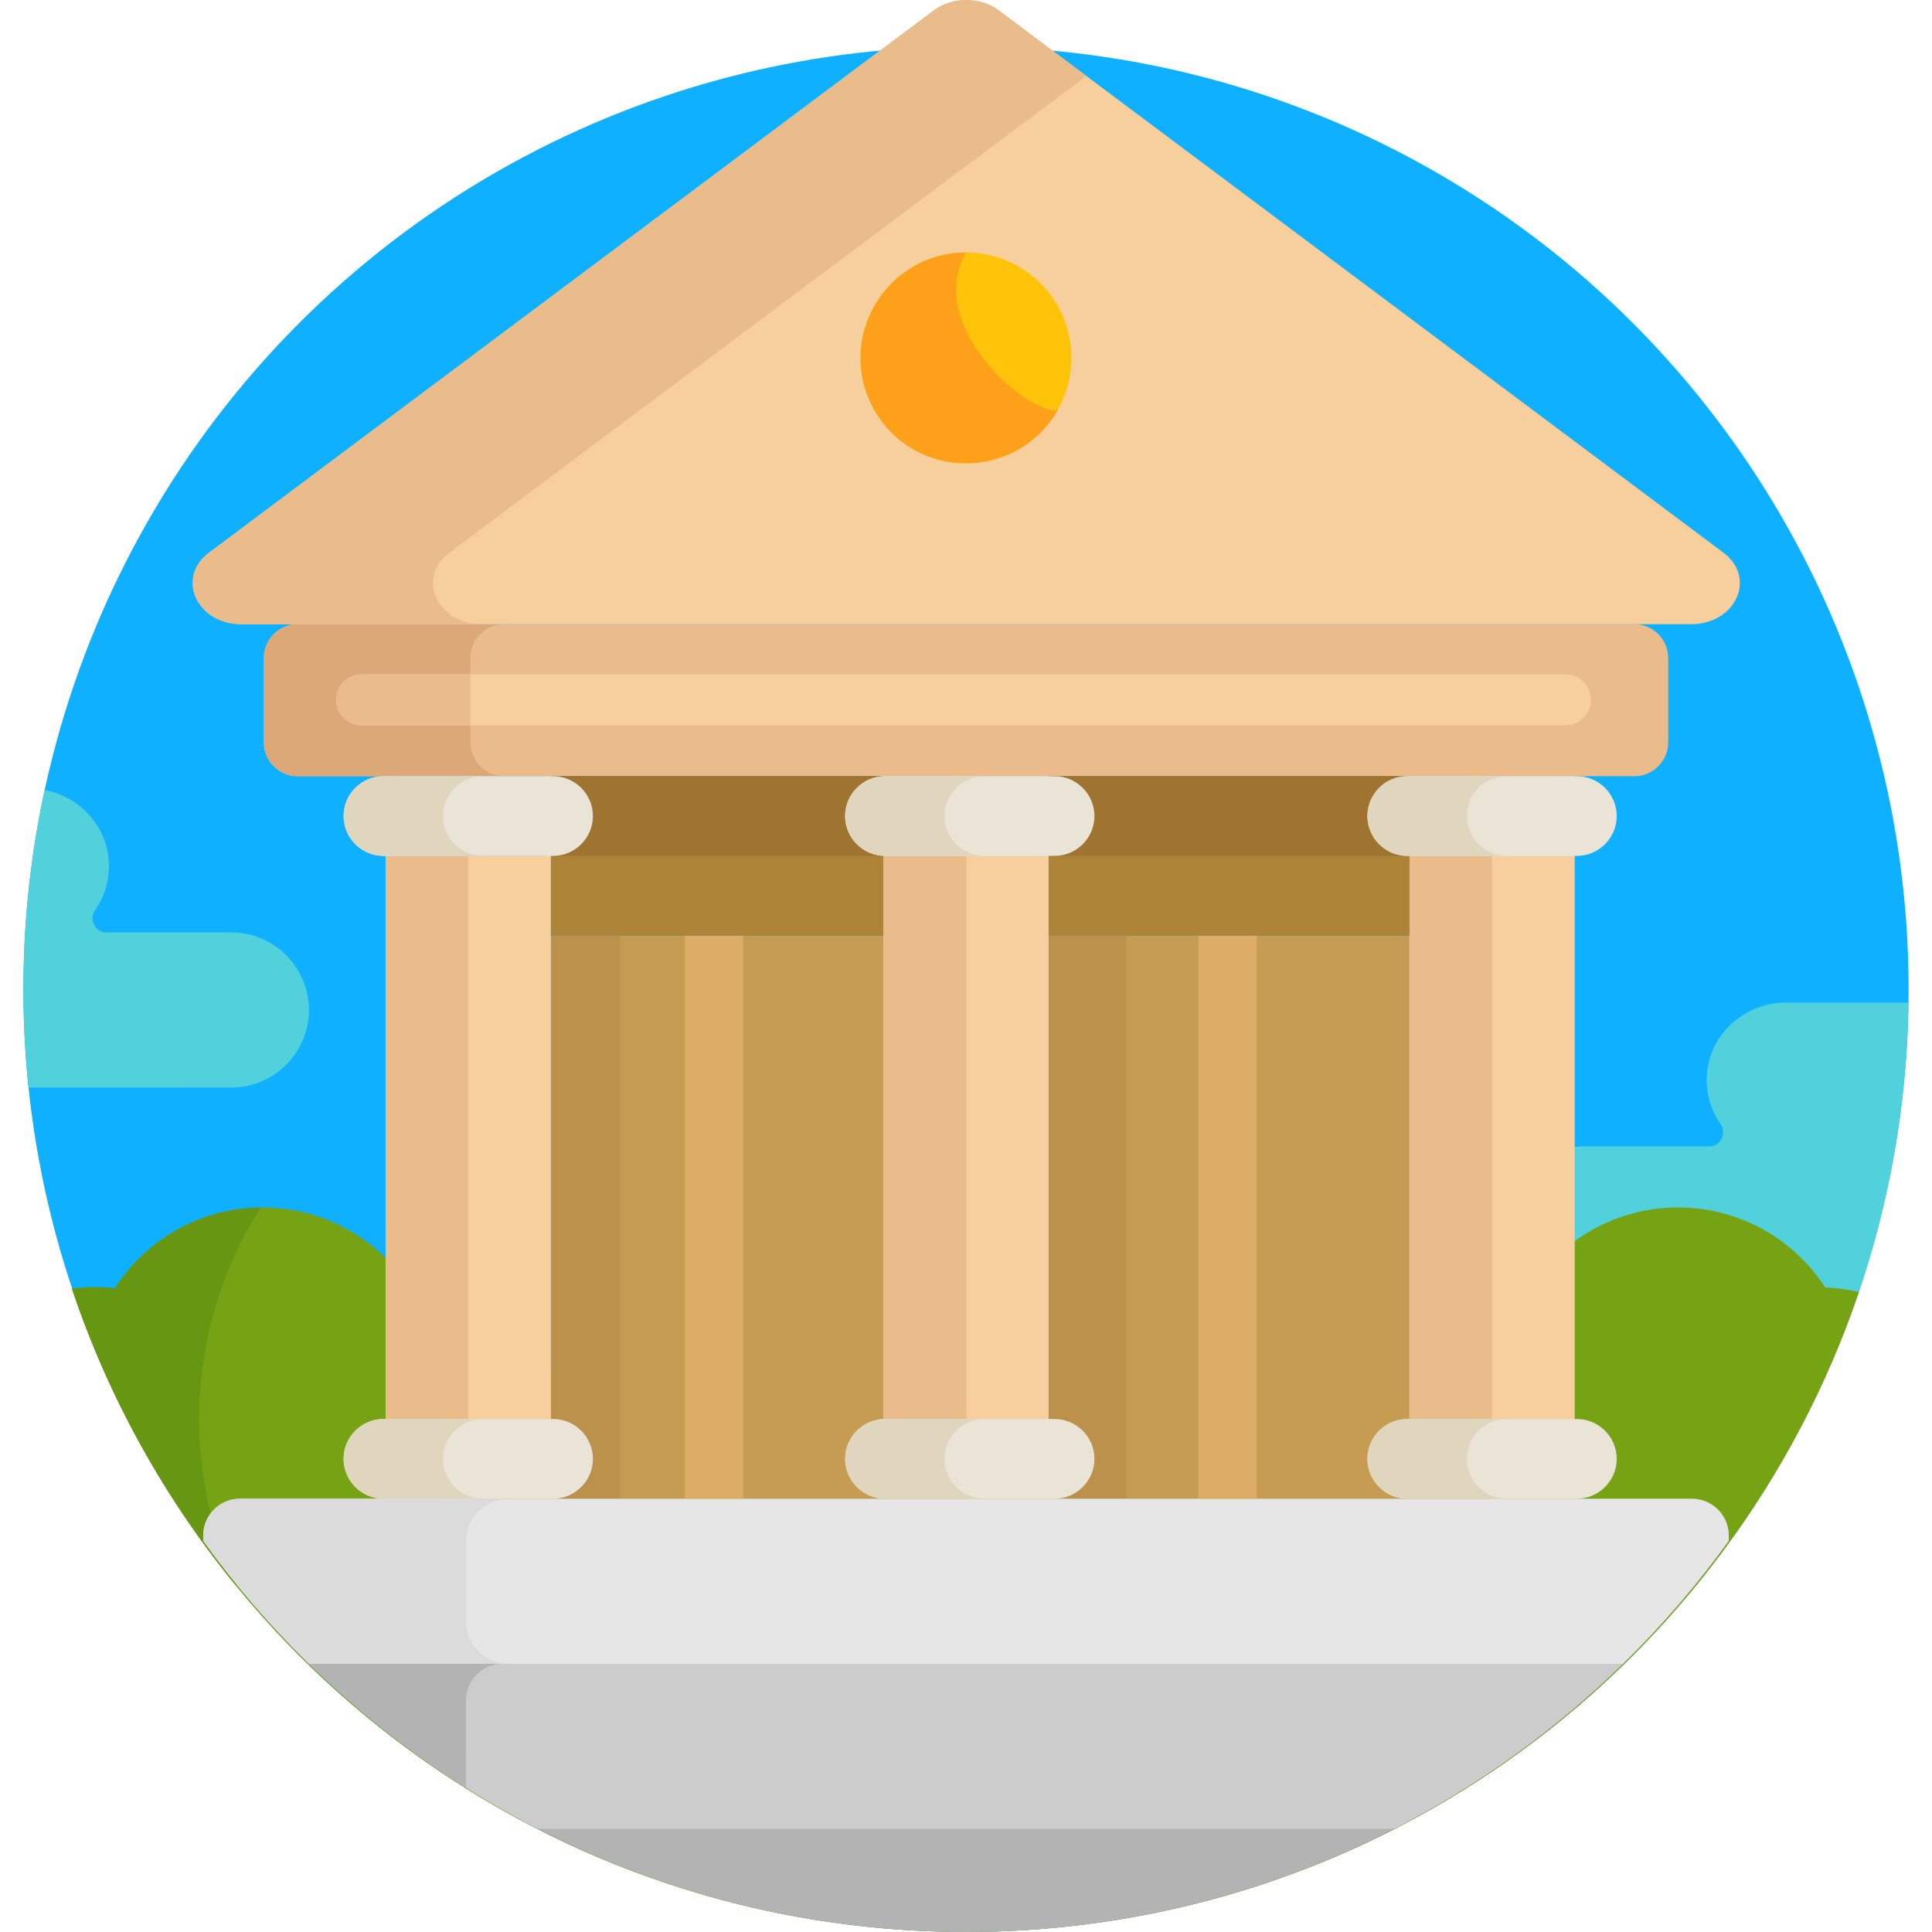
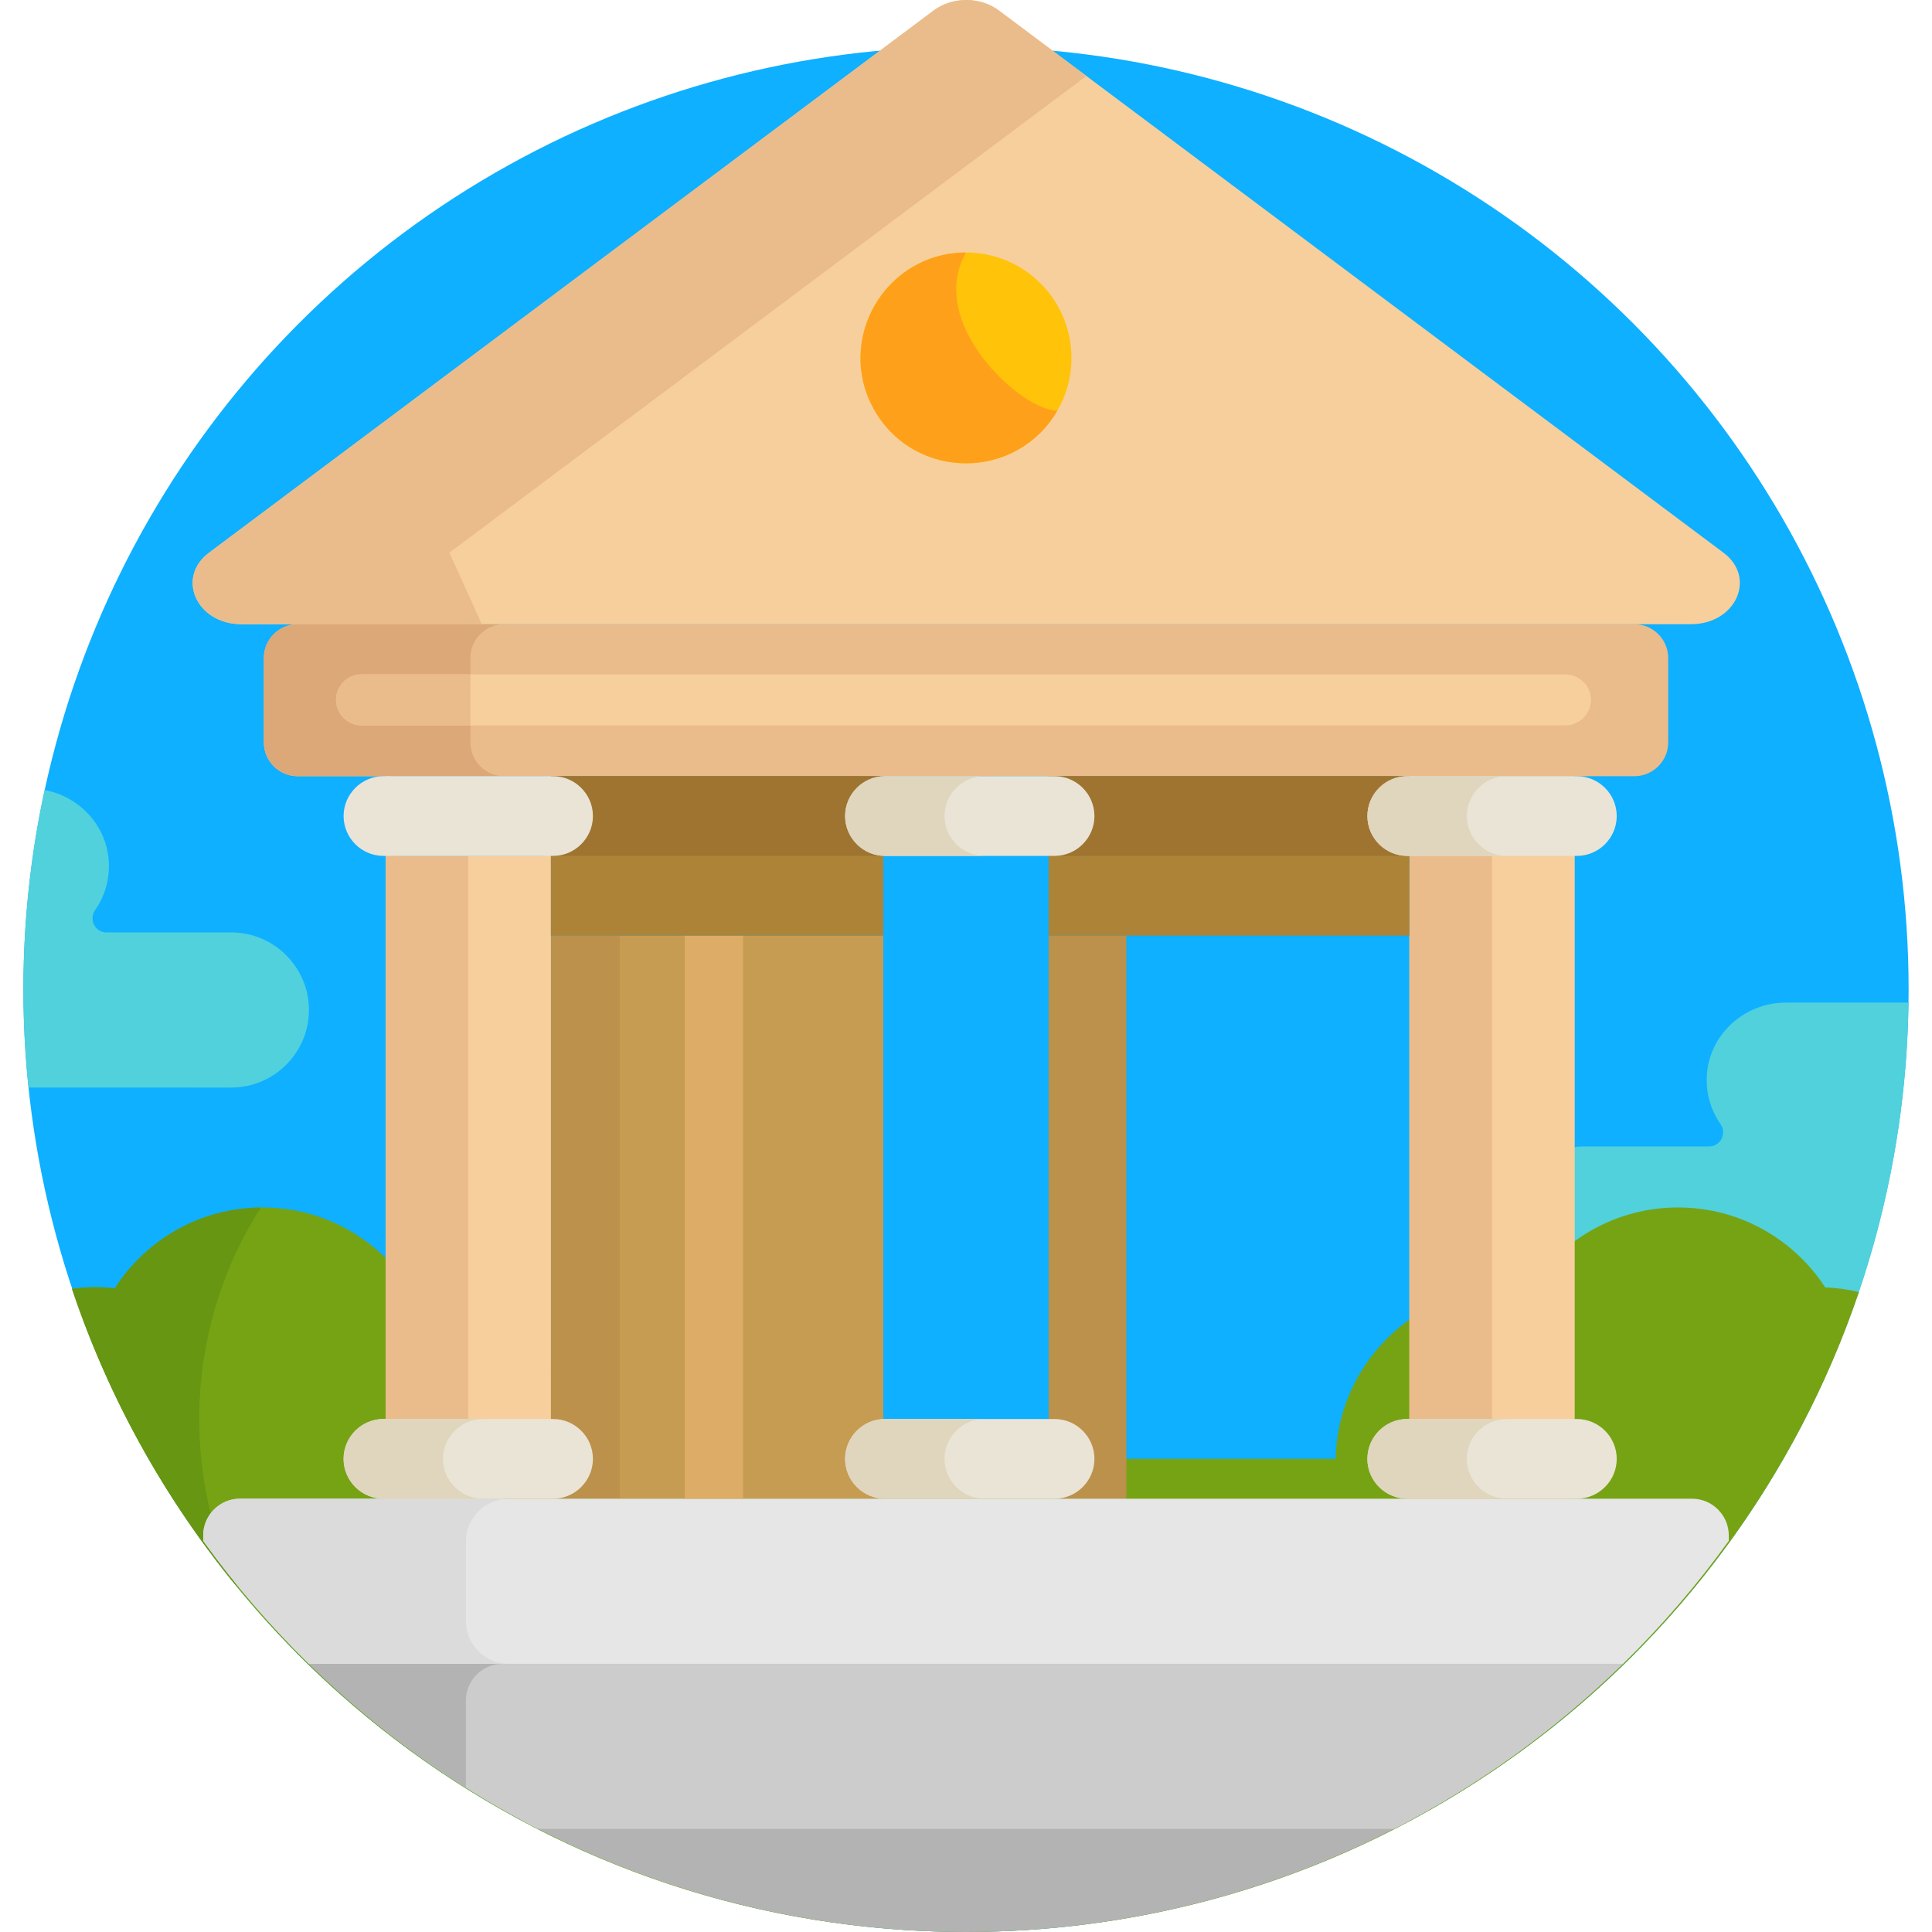
<svg xmlns="http://www.w3.org/2000/svg" id="Capa_1" x="0px" y="0px" viewBox="0 0 512 512" style="enable-background:new 0 0 512 512;" xml:space="preserve">
  <circle style="fill:#0EB0FF;" cx="256.003" cy="262.182" r="249.802" />
  <g>
    <path style="fill:#50D1DC;" d="M473.299,265.692c-10.67,0-19.902,7.952-20.915,18.572c-0.483,5.061,0.906,9.797,3.548,13.608 c1.742,2.512,0.047,5.939-3.01,5.939h-33.085c-11.306,0-20.556,9.251-20.556,20.556l0,0c0,11.306,9.251,20.556,20.556,20.556 h64.904c2.656,0,5.191-0.527,7.527-1.455c8.405-24.433,13.118-50.58,13.494-77.778L473.299,265.692L473.299,265.692z" />
    <path style="fill:#50D1DC;" d="M61.32,247.102H28.235c-3.057,0-4.752-3.427-3.01-5.939c2.642-3.811,4.031-8.546,3.548-13.608 c-0.885-9.282-8.049-16.524-16.962-18.202c-3.667,17.03-5.615,34.699-5.615,52.825c0,8.793,0.46,17.478,1.346,26.037H61.32 c11.306,0,20.556-9.251,20.556-20.556l0,0C81.876,256.353,72.626,247.102,61.32,247.102z" />
  </g>
  <path style="fill:#76A314;" d="M483.688,341.166c-8.293-12.742-22.651-21.174-38.988-21.174c-16.438,0-30.873,8.538-39.141,21.413 c-27.342-3.003-51.026,18.075-51.601,45.209H153.106c-0.52-24.572-20.091-44.449-44.544-45.448 c-8.293-12.742-22.651-21.174-38.988-21.174c-16.438,0-30.873,8.538-39.141,21.413c-3.814-0.419-7.429-0.387-11.358,0.139 C52.244,440.6,145.782,511.984,256,511.984c109.899,0,203.221-70.968,236.641-169.575 C489.752,341.717,486.759,341.292,483.688,341.166z" />
  <path style="fill:#669612;" d="M69.118,320.007c-16.247,0.157-30.494,8.643-38.686,21.398c-3.814-0.419-7.429-0.387-11.358,0.139 c9.711,29.001,24.603,55.624,43.568,78.785C47.86,388.838,49.485,350.776,69.118,320.007z" />
  <path style="fill:#B3B3B3;" d="M138.674,482.641c73.108,39.143,161.535,39.149,234.654,0H138.674z" />
  <rect x="145.996" y="247.952" style="fill:#C69C52;" width="88.097" height="149.225" />
  <rect x="145.996" y="247.952" style="fill:#BC914B;" width="18.235" height="149.225" />
-   <rect x="277.902" y="247.952" style="fill:#C69C52;" width="95.607" height="149.225" />
  <rect x="277.902" y="247.952" style="fill:#BC914B;" width="20.595" height="149.225" />
  <path style="fill:#E6E6E6;" d="M458.144,406.899c0-5.347-4.375-9.723-9.723-9.723c-169.983,0-221.096,0-384.843,0 c-5.347,0-9.723,4.375-9.723,9.723v1.44C62.252,420,71.633,430.9,81.875,440.928c43.938,0,309.047,0,348.248,0 c10.243-10.028,19.623-20.927,28.02-32.589v-1.44H458.144z" />
  <path style="fill:#EABC8B;" d="M433.144,165.421c-51.078,0-309.249,0-354.277,0c-4.923,0-8.951,4.028-8.951,8.951v22.375 c0,4.923,4.028,8.95,8.951,8.95c50.664,0,303.634,0,354.277,0c4.923,0,8.95-4.028,8.95-8.95v-22.375 C442.095,169.448,438.067,165.421,433.144,165.421z" />
  <path style="fill:#DDA878;" d="M124.66,196.747v-22.375c0-4.923,4.028-8.951,8.95-8.951H78.868c-4.923,0-8.951,4.028-8.951,8.951 v22.375c0,4.923,4.028,8.95,8.951,8.95h54.742C128.687,205.696,124.66,201.668,124.66,196.747z" />
  <path style="fill:#CCCCCC;" d="M81.876,440.927c17.825,17.45,38.251,32.256,60.658,43.751c56.171,0,191.772,0,226.932,0 c22.408-11.495,42.834-26.299,60.658-43.751C391.417,440.927,123.455,440.927,81.876,440.927z" />
  <path style="fill:#F7CF9C;" d="M102.19,205.696c0,22.04,0,169.819,0,191.48h43.806c0-9.21,0-183.608,0-191.48H102.19z" />
  <path style="fill:#EABC8B;" d="M102.19,205.696c0,22.04,0,169.819,0,191.48h21.902c0-9.21,0-183.608,0-191.48H102.19z" />
-   <path style="fill:#F7CF9C;" d="M234.098,205.696c0,7.947,0,182.348,0,191.48h43.806c0-28.795,0-145.312,0-171.471v-20.01h-43.806 V205.696z" />
-   <path style="fill:#EABC8B;" d="M234.098,205.696c0,7.947,0,182.348,0,191.48h21.971c0-25.698,0-144.467,0-171.471v-20.01h-21.971 V205.696z" />
  <path style="fill:#F7CF9C;" d="M373.509,205.696c0,27.82,0,163.163,0,191.48h43.806c0-63.457,0-127.339,0-191.48H373.509z" />
  <path style="fill:#EABC8B;" d="M373.509,205.696c0,27.82,0,163.163,0,191.48h21.903c0-38.919,0-152.539,0-191.48H373.509z" />
  <path style="fill:#F7CF9C;" d="M264.674,2.752c-4.904-3.669-12.306-3.669-17.209,0L55.412,146.465 c-8.869,6.636-3.276,18.955,8.605,18.955h384.106c11.881,0,17.473-12.32,8.605-18.955C443.838,136.82,254.468-4.886,264.674,2.752z" />
-   <path style="fill:#EABC8B;" d="M119.087,146.465l168.82-126.328L264.674,2.752c-4.904-3.669-12.306-3.669-17.209,0L55.412,146.465 c-8.869,6.636-3.276,18.955,8.605,18.955h63.676C115.811,165.421,110.219,153.101,119.087,146.465z" />
+   <path style="fill:#EABC8B;" d="M119.087,146.465l168.82-126.328L264.674,2.752c-4.904-3.669-12.306-3.669-17.209,0L55.412,146.465 c-8.869,6.636-3.276,18.955,8.605,18.955h63.676z" />
  <g>
-     <path style="fill:#DDAC66;" d="M317.594,247.947c0,22.192,0,126.899,0,149.229h15.464c0-22.247,0-126.924,0-149.229H317.594z" />
    <path style="fill:#DDAC66;" d="M181.473,247.947c0,22.192,0,126.899,0,149.229h15.464c0-22.247,0-126.924,0-149.229H181.473z" />
  </g>
  <g>
    <rect x="145.996" y="205.693" style="fill:#AD8338;" width="88.097" height="42.249" />
    <rect x="277.902" y="205.693" style="fill:#AD8338;" width="95.607" height="42.249" />
  </g>
  <g>
    <rect x="145.996" y="205.693" style="fill:#9E7430;" width="88.097" height="21.129" />
    <rect x="277.902" y="205.693" style="fill:#9E7430;" width="95.607" height="21.129" />
  </g>
  <circle style="fill:#FFC30A;" cx="256.003" cy="94.857" r="27.94" />
  <path style="fill:#FFA01A;" d="M256.008,66.923c-21.329-0.022-34.999,23.2-24.199,41.907c10.799,18.704,37.747,18.479,48.393-0.003 C270.555,108.817,245.277,85.553,256.008,66.923z" />
  <path style="fill:#B3B3B3;" d="M123.475,450.65c0-5.347,4.375-9.723,9.723-9.723c-9.992,0-41.314,0-51.32,0 c12.632,12.367,26.575,23.396,41.599,32.869L123.475,450.65L123.475,450.65z" />
  <path style="fill:#DBDBDB;" d="M123.475,429.612v-21.12c0-6.248,5.064-11.313,11.312-11.315H63.58c-5.347,0-9.723,4.375-9.723,9.723 v1.44c8.396,11.661,17.777,22.561,28.019,32.589h52.913C128.54,440.927,123.475,435.861,123.475,429.612z" />
  <path style="fill:#70B5E8;" d="M143.567,226.822h-38.949c-5.81,0-10.563-4.753-10.563-10.563l0,0c0-5.81,4.753-10.563,10.563-10.563 h38.949c5.81,0,10.563,4.753,10.563,10.563l0,0C154.13,222.069,149.377,226.822,143.567,226.822z" />
  <g>
    <path style="fill:#EAE4D6;" d="M146.567,376.051c-13.893,0-31.111,0-44.949,0c-5.81,0-10.563,4.753-10.563,10.563 s4.753,10.563,10.563,10.563c14.974,0,29.948,0,44.949,0c5.81,0,10.563-4.753,10.563-10.563S152.377,376.051,146.567,376.051z" />
    <path style="fill:#EAE4D6;" d="M101.619,226.822h6c15.347,0,25.298,0,38.949,0c5.81,0,10.563-4.753,10.563-10.563 s-4.753-10.563-10.563-10.563c-14.974,0-29.949,0-44.949,0c-5.81,0-10.563,4.753-10.563,10.563 C91.057,222.069,95.81,226.822,101.619,226.822z" />
  </g>
  <g>
    <path style="fill:#E0D5BD;" d="M117.399,386.614c0-5.81,4.753-10.563,10.563-10.563c-9.925,0-16.656,0-26.343,0 c-5.81,0-10.563,4.753-10.563,10.563s4.753,10.563,10.563,10.563c9.667,0,16.406,0,26.343,0 C122.153,397.176,117.399,392.423,117.399,386.614z" />
-     <path style="fill:#E0D5BD;" d="M117.399,216.259c0-5.81,4.753-10.563,10.563-10.563c-9.925,0-16.656,0-26.343,0 c-5.81,0-10.563,4.753-10.563,10.563s4.753,10.563,10.563,10.563c9.667,0,16.406,0,26.343,0 C122.153,226.822,117.399,222.069,117.399,216.259z" />
  </g>
  <g>
    <path style="fill:#EAE4D6;" d="M279.475,376.051c-13.893,0-31.11,0-44.949,0c-5.81,0-10.563,4.753-10.563,10.563 s4.753,10.563,10.563,10.563c14.974,0,29.949,0,44.949,0c5.81,0,10.563-4.753,10.563-10.563S285.284,376.051,279.475,376.051z" />
    <path style="fill:#EAE4D6;" d="M234.526,226.822h6h32.949h6c5.81,0,10.563-4.753,10.563-10.563s-4.753-10.563-10.563-10.563 c-14.974,0-29.948,0-44.949,0c-5.81,0-10.563,4.753-10.563,10.563C223.964,222.069,228.717,226.822,234.526,226.822z" />
  </g>
  <g>
    <path style="fill:#E0D5BD;" d="M250.307,386.614c0-5.81,4.753-10.563,10.563-10.563c-9.925,0-16.656,0-26.343,0 c-5.81,0-10.563,4.753-10.563,10.563s4.753,10.563,10.563,10.563c9.667,0,16.406,0,26.343,0 C255.06,397.176,250.307,392.423,250.307,386.614z" />
    <path style="fill:#E0D5BD;" d="M250.307,216.259c0-5.81,4.753-10.563,10.563-10.563c-9.925,0-16.656,0-26.343,0 c-5.81,0-10.563,4.753-10.563,10.563s4.753,10.563,10.563,10.563h6h20.343C255.06,226.822,250.307,222.069,250.307,216.259z" />
  </g>
  <g>
    <path style="fill:#EAE4D6;" d="M417.885,376.051c-13.893,0-31.111,0-44.949,0c-5.81,0-10.563,4.753-10.563,10.563 s4.753,10.563,10.563,10.563c13.893,0,31.111,0,44.949,0c5.81,0,10.563-4.753,10.563-10.563S423.695,376.051,417.885,376.051z" />
    <path style="fill:#EAE4D6;" d="M372.938,226.822h6c15.347,0,25.298,0,38.949,0c5.81,0,10.563-4.753,10.563-10.563 s-4.753-10.563-10.563-10.563c-13.892,0-31.109,0-44.949,0c-5.81,0-10.563,4.753-10.563,10.563 C362.375,222.069,367.128,226.822,372.938,226.822z" />
  </g>
  <g>
    <path style="fill:#E0D5BD;" d="M388.717,386.614c0-5.81,4.753-10.563,10.563-10.563c-9.925,0-16.656,0-26.343,0 c-5.81,0-10.563,4.753-10.563,10.563s4.753,10.563,10.563,10.563c9.667,0,16.406,0,26.343,0 C393.471,397.176,388.717,392.423,388.717,386.614z" />
    <path style="fill:#E0D5BD;" d="M388.717,216.259c0-5.81,4.753-10.563,10.563-10.563h-20.343h-6c-5.81,0-10.563,4.753-10.563,10.563 s4.753,10.563,10.563,10.563h6h20.343C393.471,226.822,388.717,222.069,388.717,216.259z" />
  </g>
  <path style="fill:#F7CF9C;" d="M414.874,178.719c-47.139,0-278.937,0-319.067,0c-3.713,0-6.75,3.037-6.75,6.75s3.037,6.75,6.75,6.75 c181.481,0,137.39,0,319.067,0c3.713,0,6.75-3.037,6.75-6.75C421.623,181.757,418.585,178.719,414.874,178.719z" />
  <path style="fill:#EABC8B;" d="M95.807,178.719c-3.713,0-6.75,3.037-6.75,6.75s3.037,6.75,6.75,6.75h28.853v-13.5H95.807z" />
  <g> </g>
  <g> </g>
  <g> </g>
  <g> </g>
  <g> </g>
  <g> </g>
  <g> </g>
  <g> </g>
  <g> </g>
  <g> </g>
  <g> </g>
  <g> </g>
  <g> </g>
  <g> </g>
  <g> </g>
</svg>